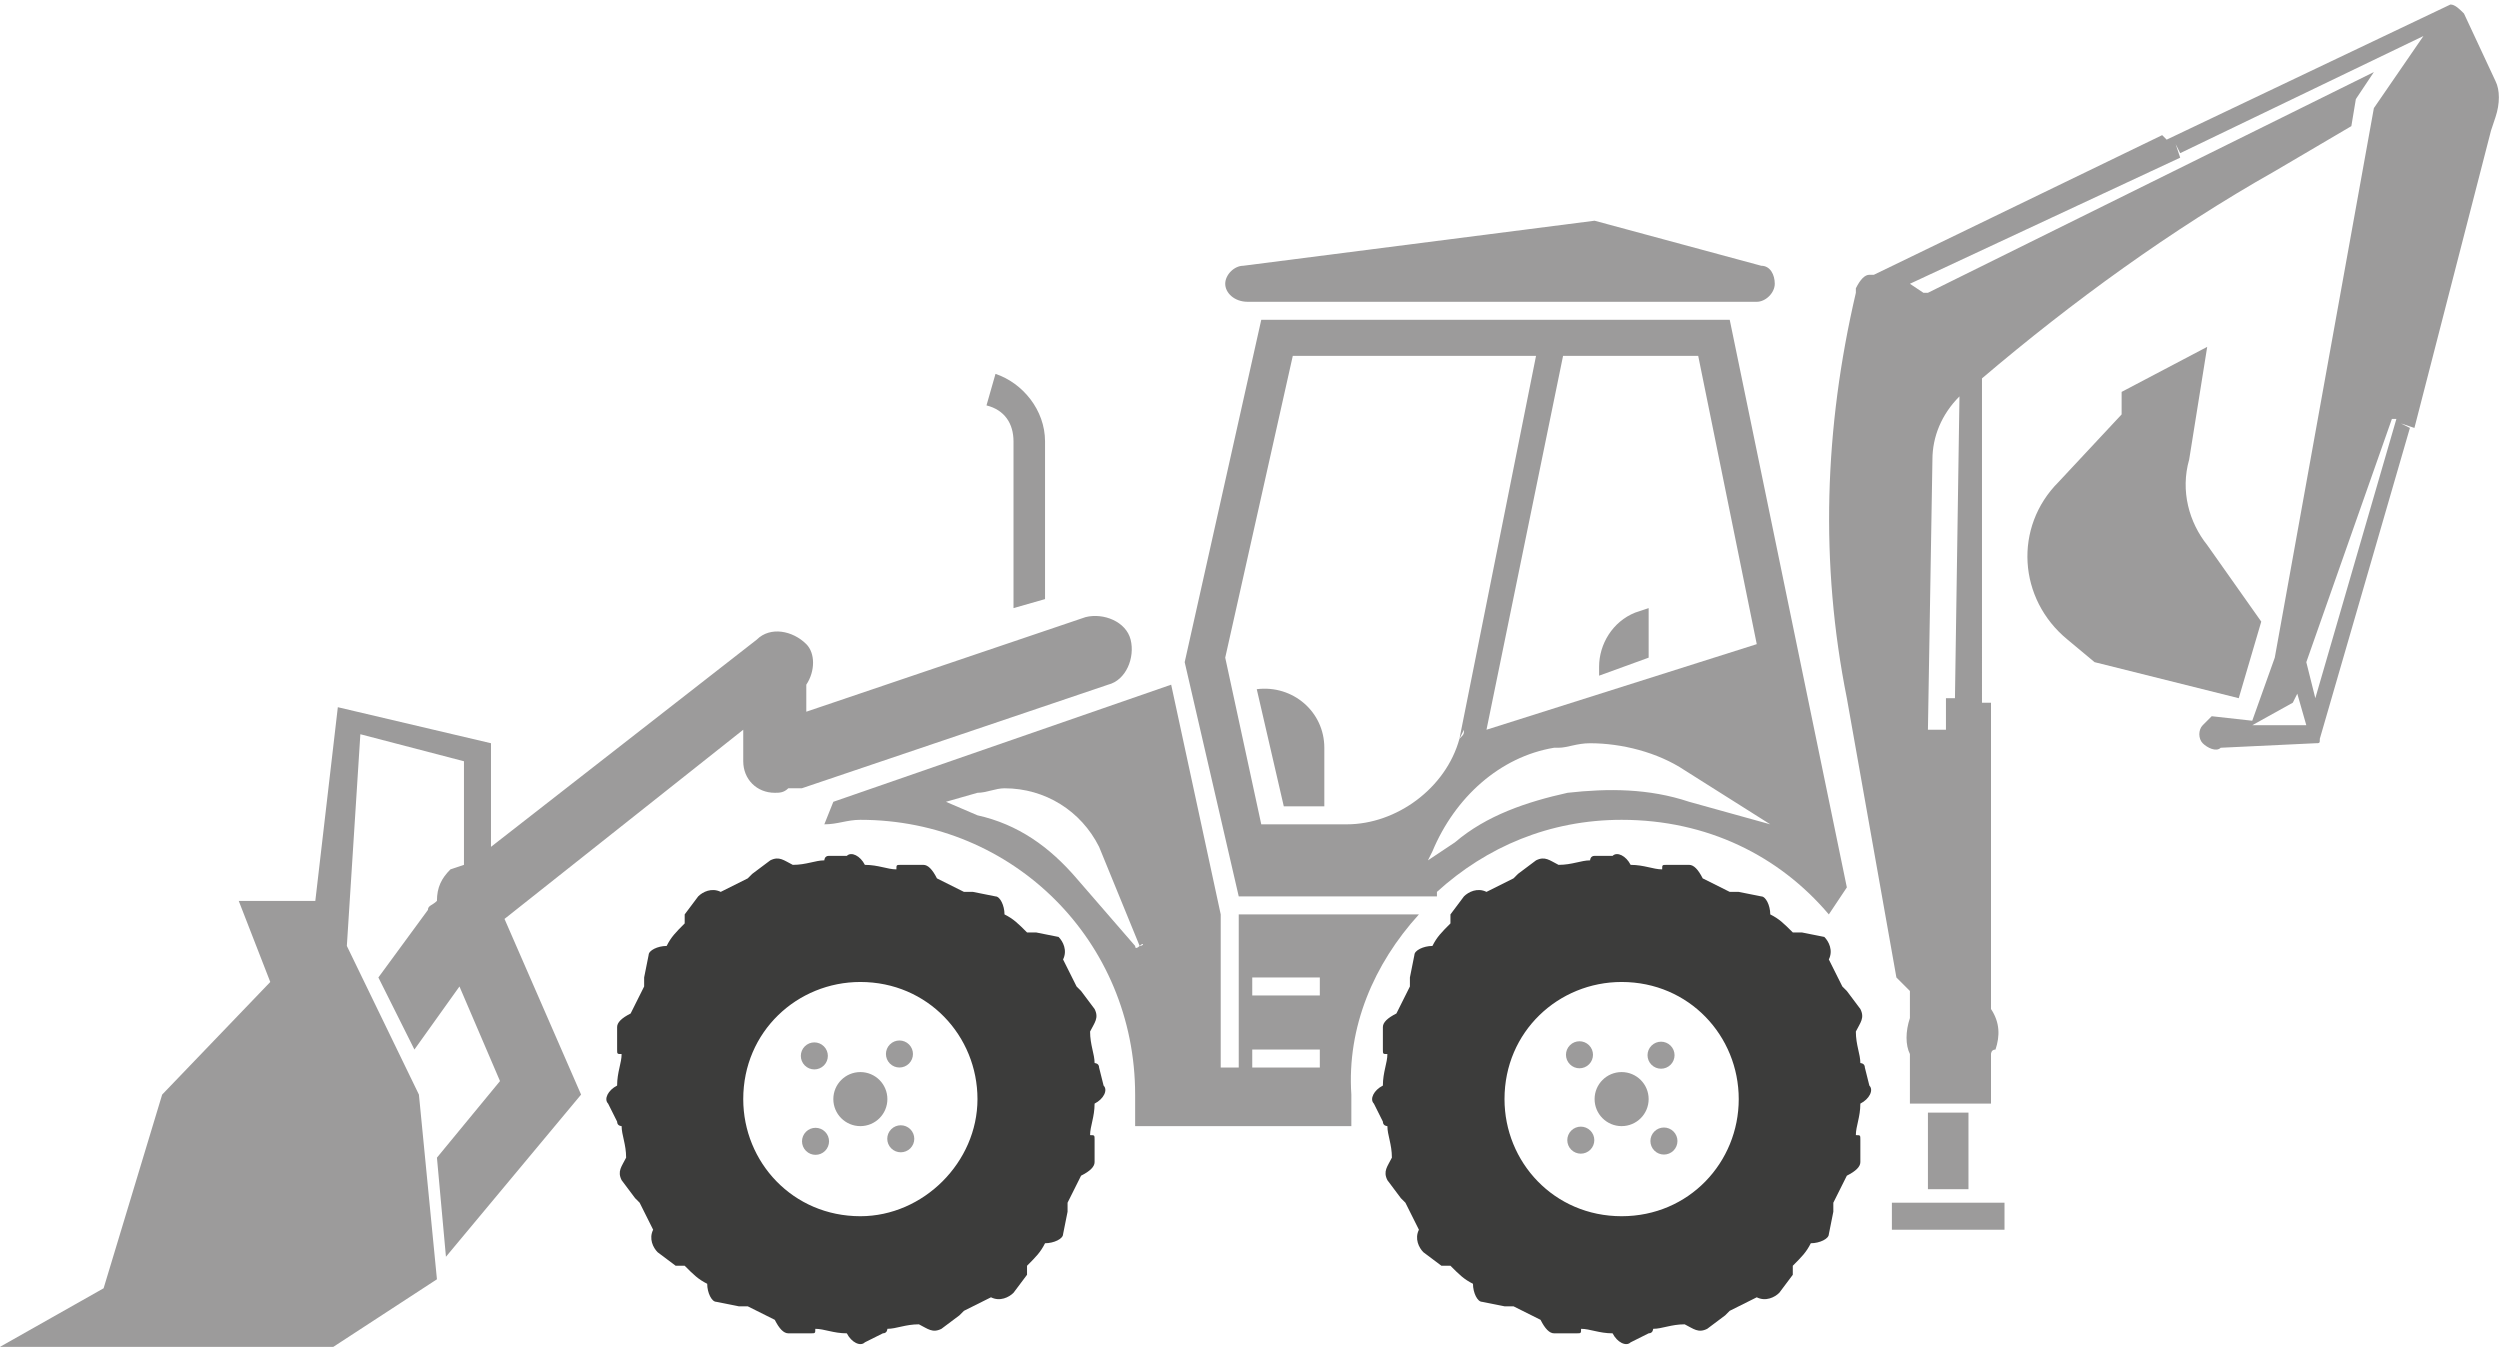
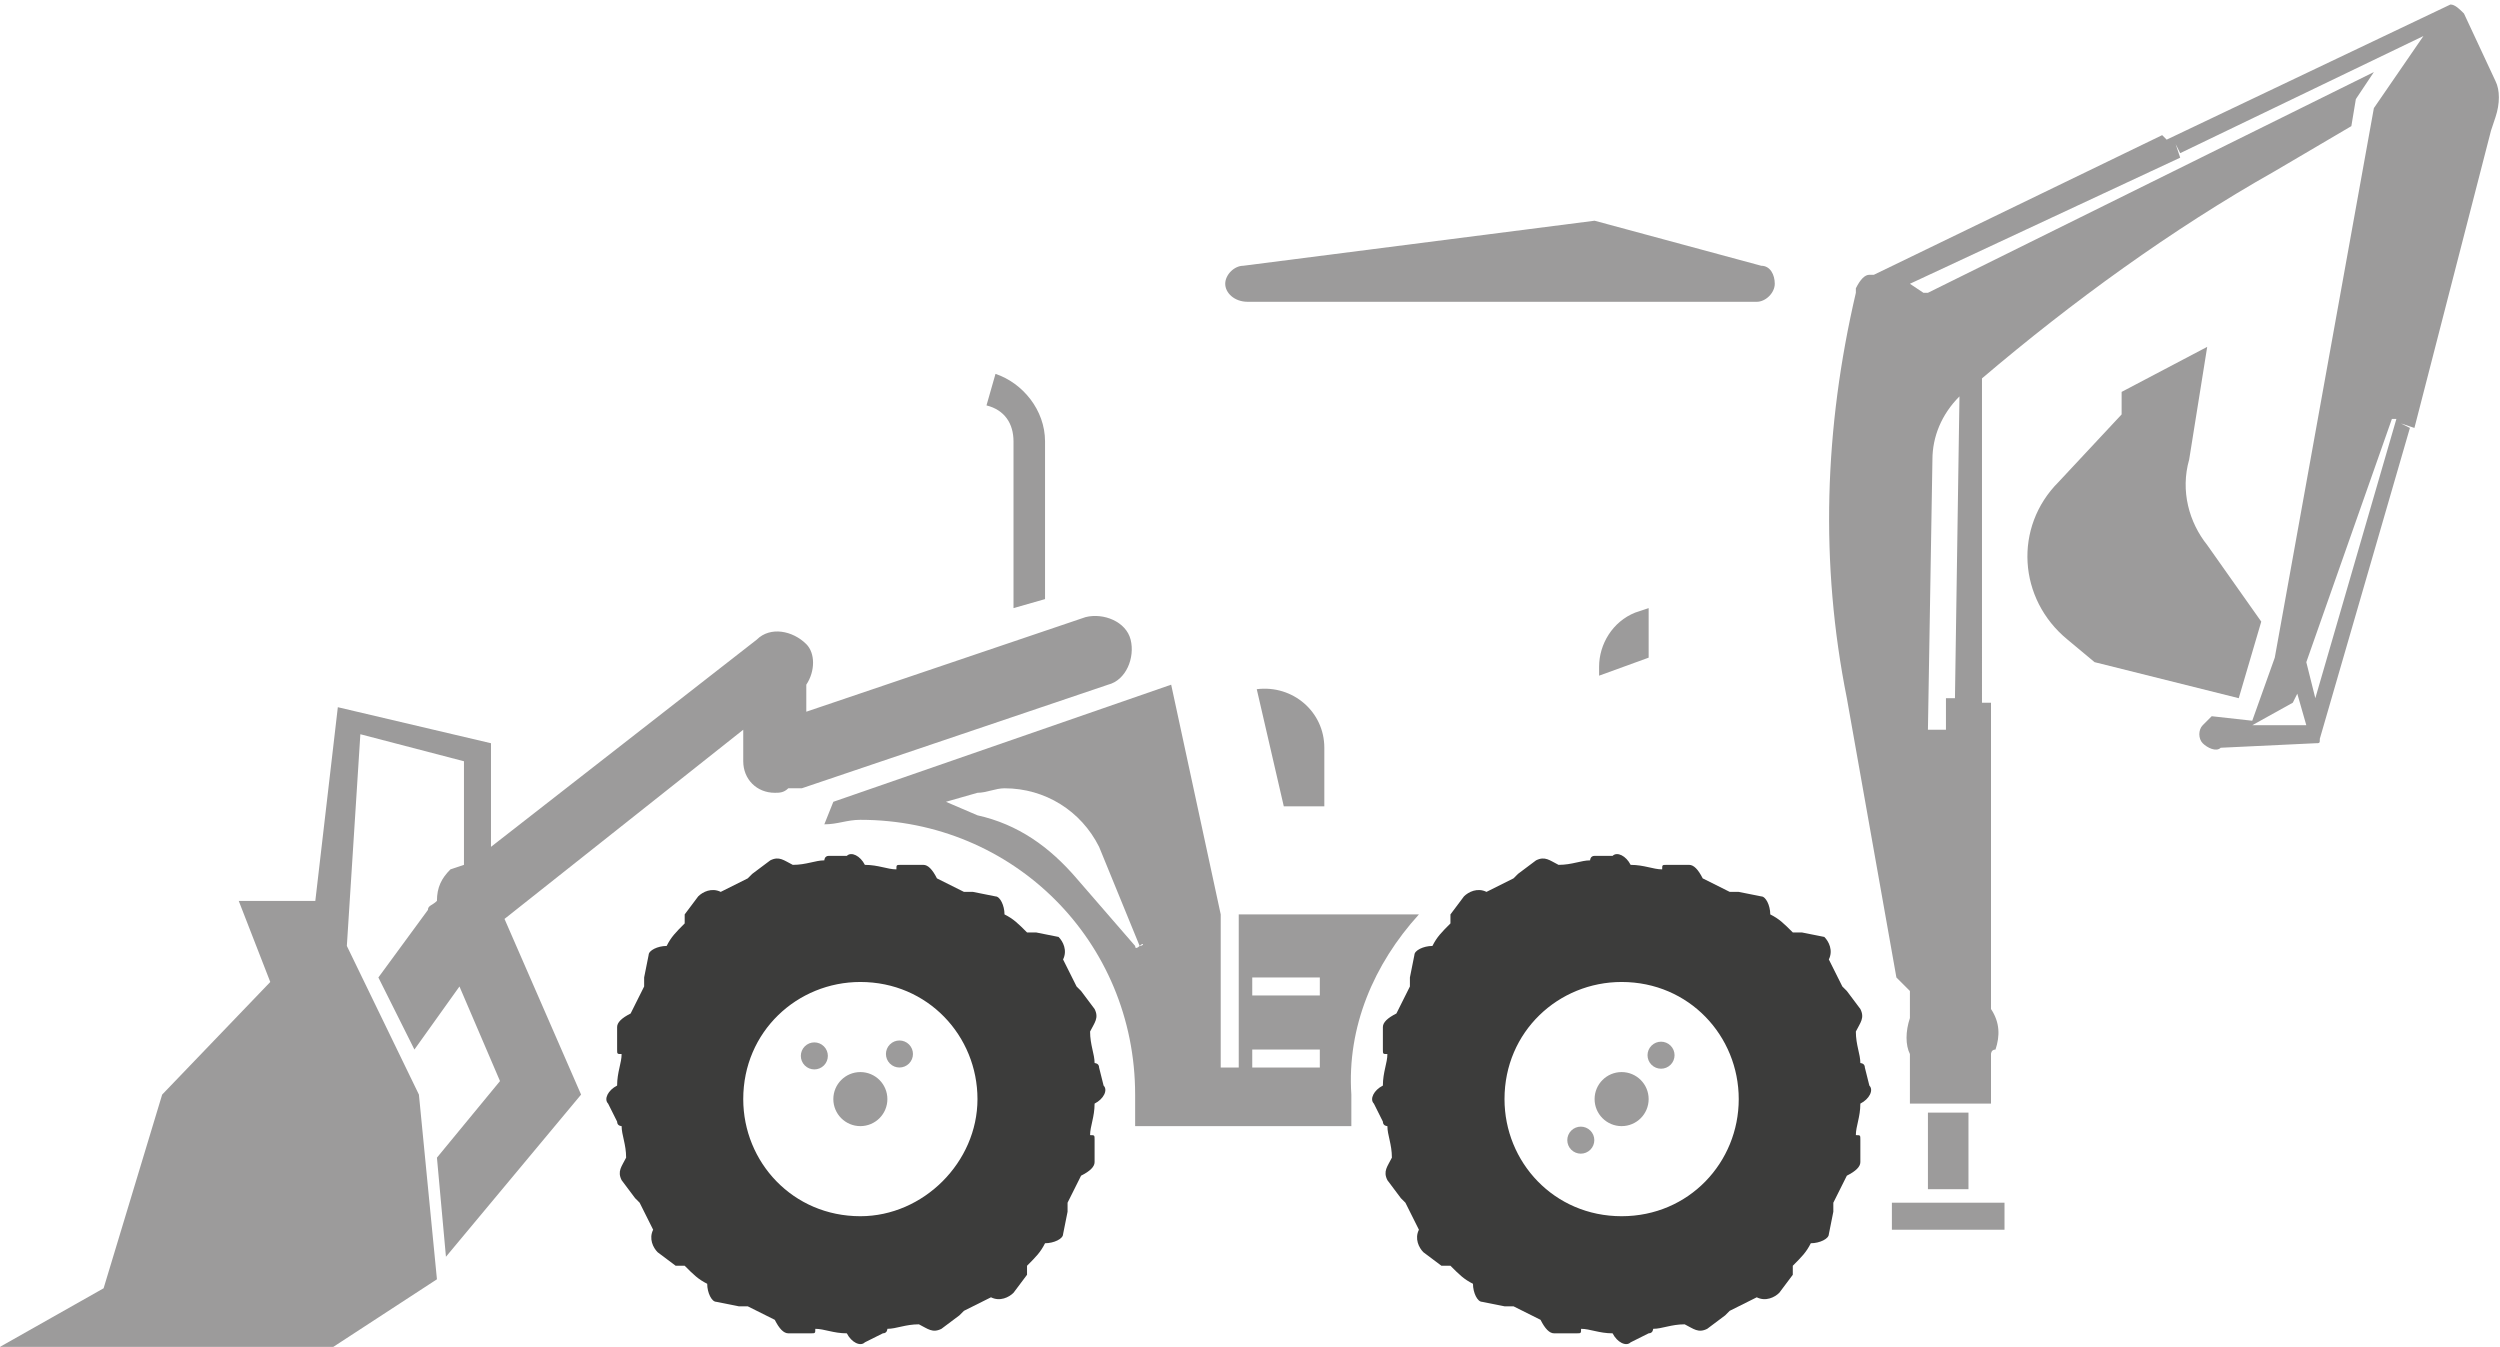
<svg xmlns="http://www.w3.org/2000/svg" version="1.1" id="Layer_1" x="0px" y="0px" viewBox="0 0 55.5 29.9" style="enable-background:new 0 0 55.5 29.9;" xml:space="preserve">
  <style type="text/css">
	.st0{fill:#3C3C3B;}
	.st1{fill:#9C9B9B;}
</style>
  <g>
    <path class="st0" d="M41.4,23.7c0-0.1-0.1-0.1-0.1-0.1c0-0.2-0.1-0.4-0.1-0.7c0.1-0.2,0.2-0.3,0.1-0.5l-0.3-0.4   c0,0-0.1-0.1-0.1-0.1c-0.1-0.2-0.2-0.4-0.3-0.6c0.1-0.2,0-0.4-0.1-0.5L40,20.7c0,0-0.1,0-0.2,0c-0.2-0.2-0.3-0.3-0.5-0.4   c0-0.2-0.1-0.4-0.2-0.4l-0.5-0.1c-0.1,0-0.1,0-0.2,0c-0.2-0.1-0.4-0.2-0.6-0.3c-0.1-0.2-0.2-0.3-0.3-0.3l-0.5,0   c-0.1,0-0.1,0-0.1,0.1c-0.2,0-0.4-0.1-0.7-0.1c-0.1-0.2-0.3-0.3-0.4-0.2L35.4,19c-0.1,0-0.1,0.1-0.1,0.1c-0.2,0-0.4,0.1-0.7,0.1   c-0.2-0.1-0.3-0.2-0.5-0.1l-0.4,0.3c0,0-0.1,0.1-0.1,0.1c-0.2,0.1-0.4,0.2-0.6,0.3c-0.2-0.1-0.4,0-0.5,0.1l-0.3,0.4   c0,0,0,0.1,0,0.2c-0.2,0.2-0.3,0.3-0.4,0.5c-0.2,0-0.4,0.1-0.4,0.2l-0.1,0.5c0,0.1,0,0.1,0,0.2c-0.1,0.2-0.2,0.4-0.3,0.6   c-0.2,0.1-0.3,0.2-0.3,0.3l0,0.5c0,0.1,0,0.1,0.1,0.1c0,0.2-0.1,0.4-0.1,0.7c-0.2,0.1-0.3,0.3-0.2,0.4l0.2,0.4   c0,0.1,0.1,0.1,0.1,0.1c0,0.2,0.1,0.4,0.1,0.7c-0.1,0.2-0.2,0.3-0.1,0.5l0.3,0.4c0,0,0.1,0.1,0.1,0.1c0.1,0.2,0.2,0.4,0.3,0.6   c-0.1,0.2,0,0.4,0.1,0.5l0.4,0.3c0,0,0.1,0,0.2,0c0.2,0.2,0.3,0.3,0.5,0.4c0,0.2,0.1,0.4,0.2,0.4l0.5,0.1c0.1,0,0.1,0,0.2,0   c0.2,0.1,0.4,0.2,0.6,0.3c0.1,0.2,0.2,0.3,0.3,0.3l0.5,0c0.1,0,0.1,0,0.1-0.1c0.2,0,0.4,0.1,0.7,0.1c0.1,0.2,0.3,0.3,0.4,0.2   l0.4-0.2c0.1,0,0.1-0.1,0.1-0.1c0.2,0,0.4-0.1,0.7-0.1c0.2,0.1,0.3,0.2,0.5,0.1l0.4-0.3c0,0,0.1-0.1,0.1-0.1   c0.2-0.1,0.4-0.2,0.6-0.3c0.2,0.1,0.4,0,0.5-0.1l0.3-0.4c0,0,0-0.1,0-0.2c0.2-0.2,0.3-0.3,0.4-0.5c0.2,0,0.4-0.1,0.4-0.2l0.1-0.5   c0-0.1,0-0.1,0-0.2c0.1-0.2,0.2-0.4,0.3-0.6c0.2-0.1,0.3-0.2,0.3-0.3l0-0.5c0-0.1,0-0.1-0.1-0.1c0-0.2,0.1-0.4,0.1-0.7   c0.2-0.1,0.3-0.3,0.2-0.4L41.4,23.7z M36,27c-1.5,0-2.6-1.2-2.6-2.6c0-1.5,1.2-2.6,2.6-2.6c1.5,0,2.6,1.2,2.6,2.6   C38.6,25.8,37.5,27,36,27z" />
    <ellipse transform="matrix(0.707 -0.707 0.707 0.707 -7.609 32.24)" class="st1" cx="35.1" cy="25.3" rx="0.3" ry="0.3" />
-     <ellipse transform="matrix(0.707 -0.707 0.707 0.707 -6.295 31.688)" class="st1" cx="35.1" cy="23.4" rx="0.3" ry="0.3" />
    <ellipse transform="matrix(0.707 -0.707 0.707 0.707 -5.757 32.97)" class="st1" cx="36.9" cy="23.4" rx="0.3" ry="0.3" />
-     <ellipse transform="matrix(0.708 -0.707 0.707 0.708 -7.073 33.507)" class="st1" cx="36.9" cy="25.3" rx="0.3" ry="0.3" />
    <circle class="st1" cx="36" cy="24.4" r="0.6" />
    <path class="st0" d="M24.4,23.7c0-0.1-0.1-0.1-0.1-0.1c0-0.2-0.1-0.4-0.1-0.7c0.1-0.2,0.2-0.3,0.1-0.5l-0.3-0.4   c0,0-0.1-0.1-0.1-0.1c-0.1-0.2-0.2-0.4-0.3-0.6c0.1-0.2,0-0.4-0.1-0.5L23,20.7c0,0-0.1,0-0.2,0c-0.2-0.2-0.3-0.3-0.5-0.4   c0-0.2-0.1-0.4-0.2-0.4l-0.5-0.1c-0.1,0-0.1,0-0.2,0c-0.2-0.1-0.4-0.2-0.6-0.3c-0.1-0.2-0.2-0.3-0.3-0.3l-0.5,0   c-0.1,0-0.1,0-0.1,0.1c-0.2,0-0.4-0.1-0.7-0.1c-0.1-0.2-0.3-0.3-0.4-0.2L18.4,19c-0.1,0-0.1,0.1-0.1,0.1c-0.2,0-0.4,0.1-0.7,0.1   c-0.2-0.1-0.3-0.2-0.5-0.1l-0.4,0.3c0,0-0.1,0.1-0.1,0.1c-0.2,0.1-0.4,0.2-0.6,0.3c-0.2-0.1-0.4,0-0.5,0.1l-0.3,0.4   c0,0,0,0.1,0,0.2c-0.2,0.2-0.3,0.3-0.4,0.5c-0.2,0-0.4,0.1-0.4,0.2l-0.1,0.5c0,0.1,0,0.1,0,0.2c-0.1,0.2-0.2,0.4-0.3,0.6   c-0.2,0.1-0.3,0.2-0.3,0.3l0,0.5c0,0.1,0,0.1,0.1,0.1c0,0.2-0.1,0.4-0.1,0.7c-0.2,0.1-0.3,0.3-0.2,0.4l0.2,0.4   c0,0.1,0.1,0.1,0.1,0.1c0,0.2,0.1,0.4,0.1,0.7c-0.1,0.2-0.2,0.3-0.1,0.5l0.3,0.4c0,0,0.1,0.1,0.1,0.1c0.1,0.2,0.2,0.4,0.3,0.6   c-0.1,0.2,0,0.4,0.1,0.5l0.4,0.3c0,0,0.1,0,0.2,0c0.2,0.2,0.3,0.3,0.5,0.4c0,0.2,0.1,0.4,0.2,0.4l0.5,0.1c0.1,0,0.1,0,0.2,0   c0.2,0.1,0.4,0.2,0.6,0.3c0.1,0.2,0.2,0.3,0.3,0.3l0.5,0c0.1,0,0.1,0,0.1-0.1c0.2,0,0.4,0.1,0.7,0.1c0.1,0.2,0.3,0.3,0.4,0.2   l0.4-0.2c0.1,0,0.1-0.1,0.1-0.1c0.2,0,0.4-0.1,0.7-0.1c0.2,0.1,0.3,0.2,0.5,0.1l0.4-0.3c0,0,0.1-0.1,0.1-0.1   c0.2-0.1,0.4-0.2,0.6-0.3c0.2,0.1,0.4,0,0.5-0.1l0.3-0.4c0,0,0-0.1,0-0.2c0.2-0.2,0.3-0.3,0.4-0.5c0.2,0,0.4-0.1,0.4-0.2l0.1-0.5   c0-0.1,0-0.1,0-0.2c0.1-0.2,0.2-0.4,0.3-0.6c0.2-0.1,0.3-0.2,0.3-0.3l0-0.5c0-0.1,0-0.1-0.1-0.1c0-0.2,0.1-0.4,0.1-0.7   c0.2-0.1,0.3-0.3,0.2-0.4L24.4,23.7z M19.1,27c-1.5,0-2.6-1.2-2.6-2.6c0-1.5,1.2-2.6,2.6-2.6c1.5,0,2.6,1.2,2.6,2.6   C21.7,25.8,20.5,27,19.1,27z" />
-     <ellipse transform="matrix(0.707 -0.707 0.707 0.707 -12.579 20.247)" class="st1" cx="18.1" cy="25.3" rx="0.3" ry="0.3" />
    <ellipse transform="matrix(0.707 -0.707 0.707 0.707 -11.262 19.694)" class="st1" cx="18.1" cy="23.4" rx="0.3" ry="0.3" />
    <ellipse transform="matrix(0.707 -0.707 0.707 0.707 -10.716 20.995)" class="st1" cx="20" cy="23.4" rx="0.3" ry="0.3" />
-     <ellipse transform="matrix(0.707 -0.707 0.707 0.707 -12.03 21.534)" class="st1" cx="20" cy="25.3" rx="0.3" ry="0.3" />
    <circle class="st1" cx="19.1" cy="24.4" r="0.6" />
    <path class="st1" d="M50.2,13.8l-1.2-1.7c-0.4-0.5-0.6-1.2-0.4-1.9L49,7.7l-1.9,1l0,0.5l-1.4,1.5c-1,1-0.9,2.6,0.2,3.5l0.6,0.5   l3.2,0.8L50.2,13.8z" />
    <path class="st1" d="M55.4,1.8l-0.7-1.5c-0.1-0.1-0.2-0.2-0.3-0.2c0,0,0,0,0,0l0,0l-6.3,3l-0.1-0.1l-6.4,3.1c0,0-0.1,0-0.1,0   c-0.1,0-0.2,0.1-0.3,0.3c0,0,0,0,0,0.1c-0.7,3-0.8,6-0.2,9l1.1,6.2l0.3,0.3v0.5c0,0,0,0.1,0,0.1c-0.1,0.3-0.1,0.6,0,0.8v1.1h1.8   v-1.1c0,0,0-0.1,0.1-0.1c0.1-0.3,0.1-0.6-0.1-0.9v-6.1h0l0-0.7l-0.2,0L44,8.4c2-1.7,4.2-3.3,6.5-4.6l1.7-1l0.1-0.6l0,0l0.4-0.6   L42.8,6.5l-0.1,0l-0.3-0.2l6-2.8l-0.1-0.3l0.1,0.2l5.4-2.6l-1.1,1.6l-2.2,12.2L50,16l-0.9-0.1l-0.2,0.2c-0.1,0.1-0.1,0.3,0,0.4   c0.1,0.1,0.3,0.2,0.4,0.1l0,0l2.1-0.1c0.1,0,0.1,0,0.1-0.1c0,0,0,0,0,0c0,0,0,0,0,0l0,0l2-6.9l-0.2-0.1l0.3,0.1l1.7-6.6l0.1-0.3   C55.5,2.3,55.5,2,55.4,1.8z M43.5,8.8l-0.1,6.7l-0.2,0l0,0.7h-0.4l0.1-6C42.9,9.7,43.1,9.2,43.5,8.8z M50,16.1l0.9-0.5l0.1-0.2   l0.2,0.7L50,16.1z M51.4,15.5l-0.2-0.8l1.9-5.4l0.1,0L51.4,15.5z" />
    <rect x="42.8" y="24.7" class="st1" width="0.9" height="1.7" />
    <rect x="42" y="26.7" class="st1" width="2.5" height="0.6" />
    <path class="st1" d="M27.7,6.7h11.3c0.2,0,0.4-0.2,0.4-0.4v0c0-0.2-0.1-0.4-0.3-0.4l-3.7-1l-7.8,1c-0.2,0-0.4,0.2-0.4,0.4   C27.2,6.5,27.4,6.7,27.7,6.7z" />
    <path class="st1" d="M22.5,9.8v3.7l0.7-0.2V9.8c0-0.7-0.5-1.3-1.1-1.5l0,0L21.9,9l0,0C22.3,9.1,22.5,9.4,22.5,9.8z" />
    <polygon class="st1" points="32.4,16.4 32.4,16.4 32.4,16.4  " />
-     <path class="st1" d="M31.9,19.8c1.1-1,2.5-1.6,4.1-1.6c1.9,0,3.5,0.8,4.6,2.1l0.4-0.6L38.4,7.1H28l-1.7,7.6l1.2,5.2H31.9z    M37.5,17.8c-0.9-0.3-1.8-0.3-2.7-0.2c-0.9,0.2-1.8,0.5-2.5,1.1l-0.6,0.4l0.1-0.2c0.5-1.2,1.5-2.1,2.7-2.3c0,0,0.1,0,0.1,0   c0.2,0,0.4-0.1,0.7-0.1c0.7,0,1.5,0.2,2.1,0.6l1.9,1.2L37.5,17.8z M37.7,7.9l1.3,6.4L33,16.2l1.7-8.3H37.7z M28.7,7.9h5.4l-1.7,8.5   l0.1-0.2l0,0c0,0.1,0,0.1-0.1,0.2l0,0c-0.3,1.1-1.4,1.9-2.5,1.9H28l-0.8-3.7L28.7,7.9z" />
    <path class="st1" d="M31.5,20.3h-4v3.4h-0.4v-3.4L26,15.2l-7.5,2.6l-0.2,0.5c0.3,0,0.5-0.1,0.8-0.1c3.4,0,6.1,2.7,6.1,6.1   c0,0.2,0,0.5,0,0.7l0.1,0l4.7,0c0-0.2,0-0.5,0-0.7C29.9,22.8,30.5,21.4,31.5,20.3z M25.3,21c0,0-0.1,0.1-0.1,0l-1.3-1.5   c-0.6-0.7-1.3-1.2-2.2-1.4L21,17.8l0.7-0.2c0.2,0,0.4-0.1,0.6-0.1c0.9,0,1.7,0.5,2.1,1.3L25.3,21C25.4,20.9,25.4,21,25.3,21z    M29.3,23.7h-1.5v-0.4h1.5V23.7z M29.3,22.1h-1.5v-0.4h1.5V22.1z" />
    <path class="st1" d="M29.4,17.9v-1.3c0-0.8-0.7-1.4-1.5-1.3l0.6,2.6H29.4z" />
    <path class="st1" d="M36.6,13.5l-0.3,0.1c-0.5,0.2-0.8,0.7-0.8,1.2V15l1.1-0.4V13.5z" />
    <path class="st1" d="M16.5,16.2v0.7c0,0.4,0.3,0.7,0.7,0.7c0.1,0,0.2,0,0.3-0.1c0,0,0,0,0,0c0.1,0,0.2,0,0.3,0l6.8-2.3   c0.4-0.1,0.6-0.6,0.5-1c-0.1-0.4-0.6-0.6-1-0.5l-6.2,2.1v-0.6c0.2-0.3,0.2-0.7,0-0.9c-0.3-0.3-0.8-0.4-1.1-0.1l-5.9,4.6l0-2.3   l-3.4-0.8L7,20H5.3L6,21.8l-2.4,2.5l-1.3,4.3L0,29.9h7.4l2.3-1.5l-0.4-4.1l-1.6-3.3L8,16.3l2.3,0.6l0,2.3L10,19.3   c-0.2,0.2-0.3,0.4-0.3,0.7c-0.1,0.1-0.2,0.1-0.2,0.2l-1.1,1.5l0.8,1.6l1-1.4l0.9,2.1l-1.4,1.7l0.2,2.2l3-3.6l-1.7-3.9L16.5,16.2z" />
  </g>
</svg>